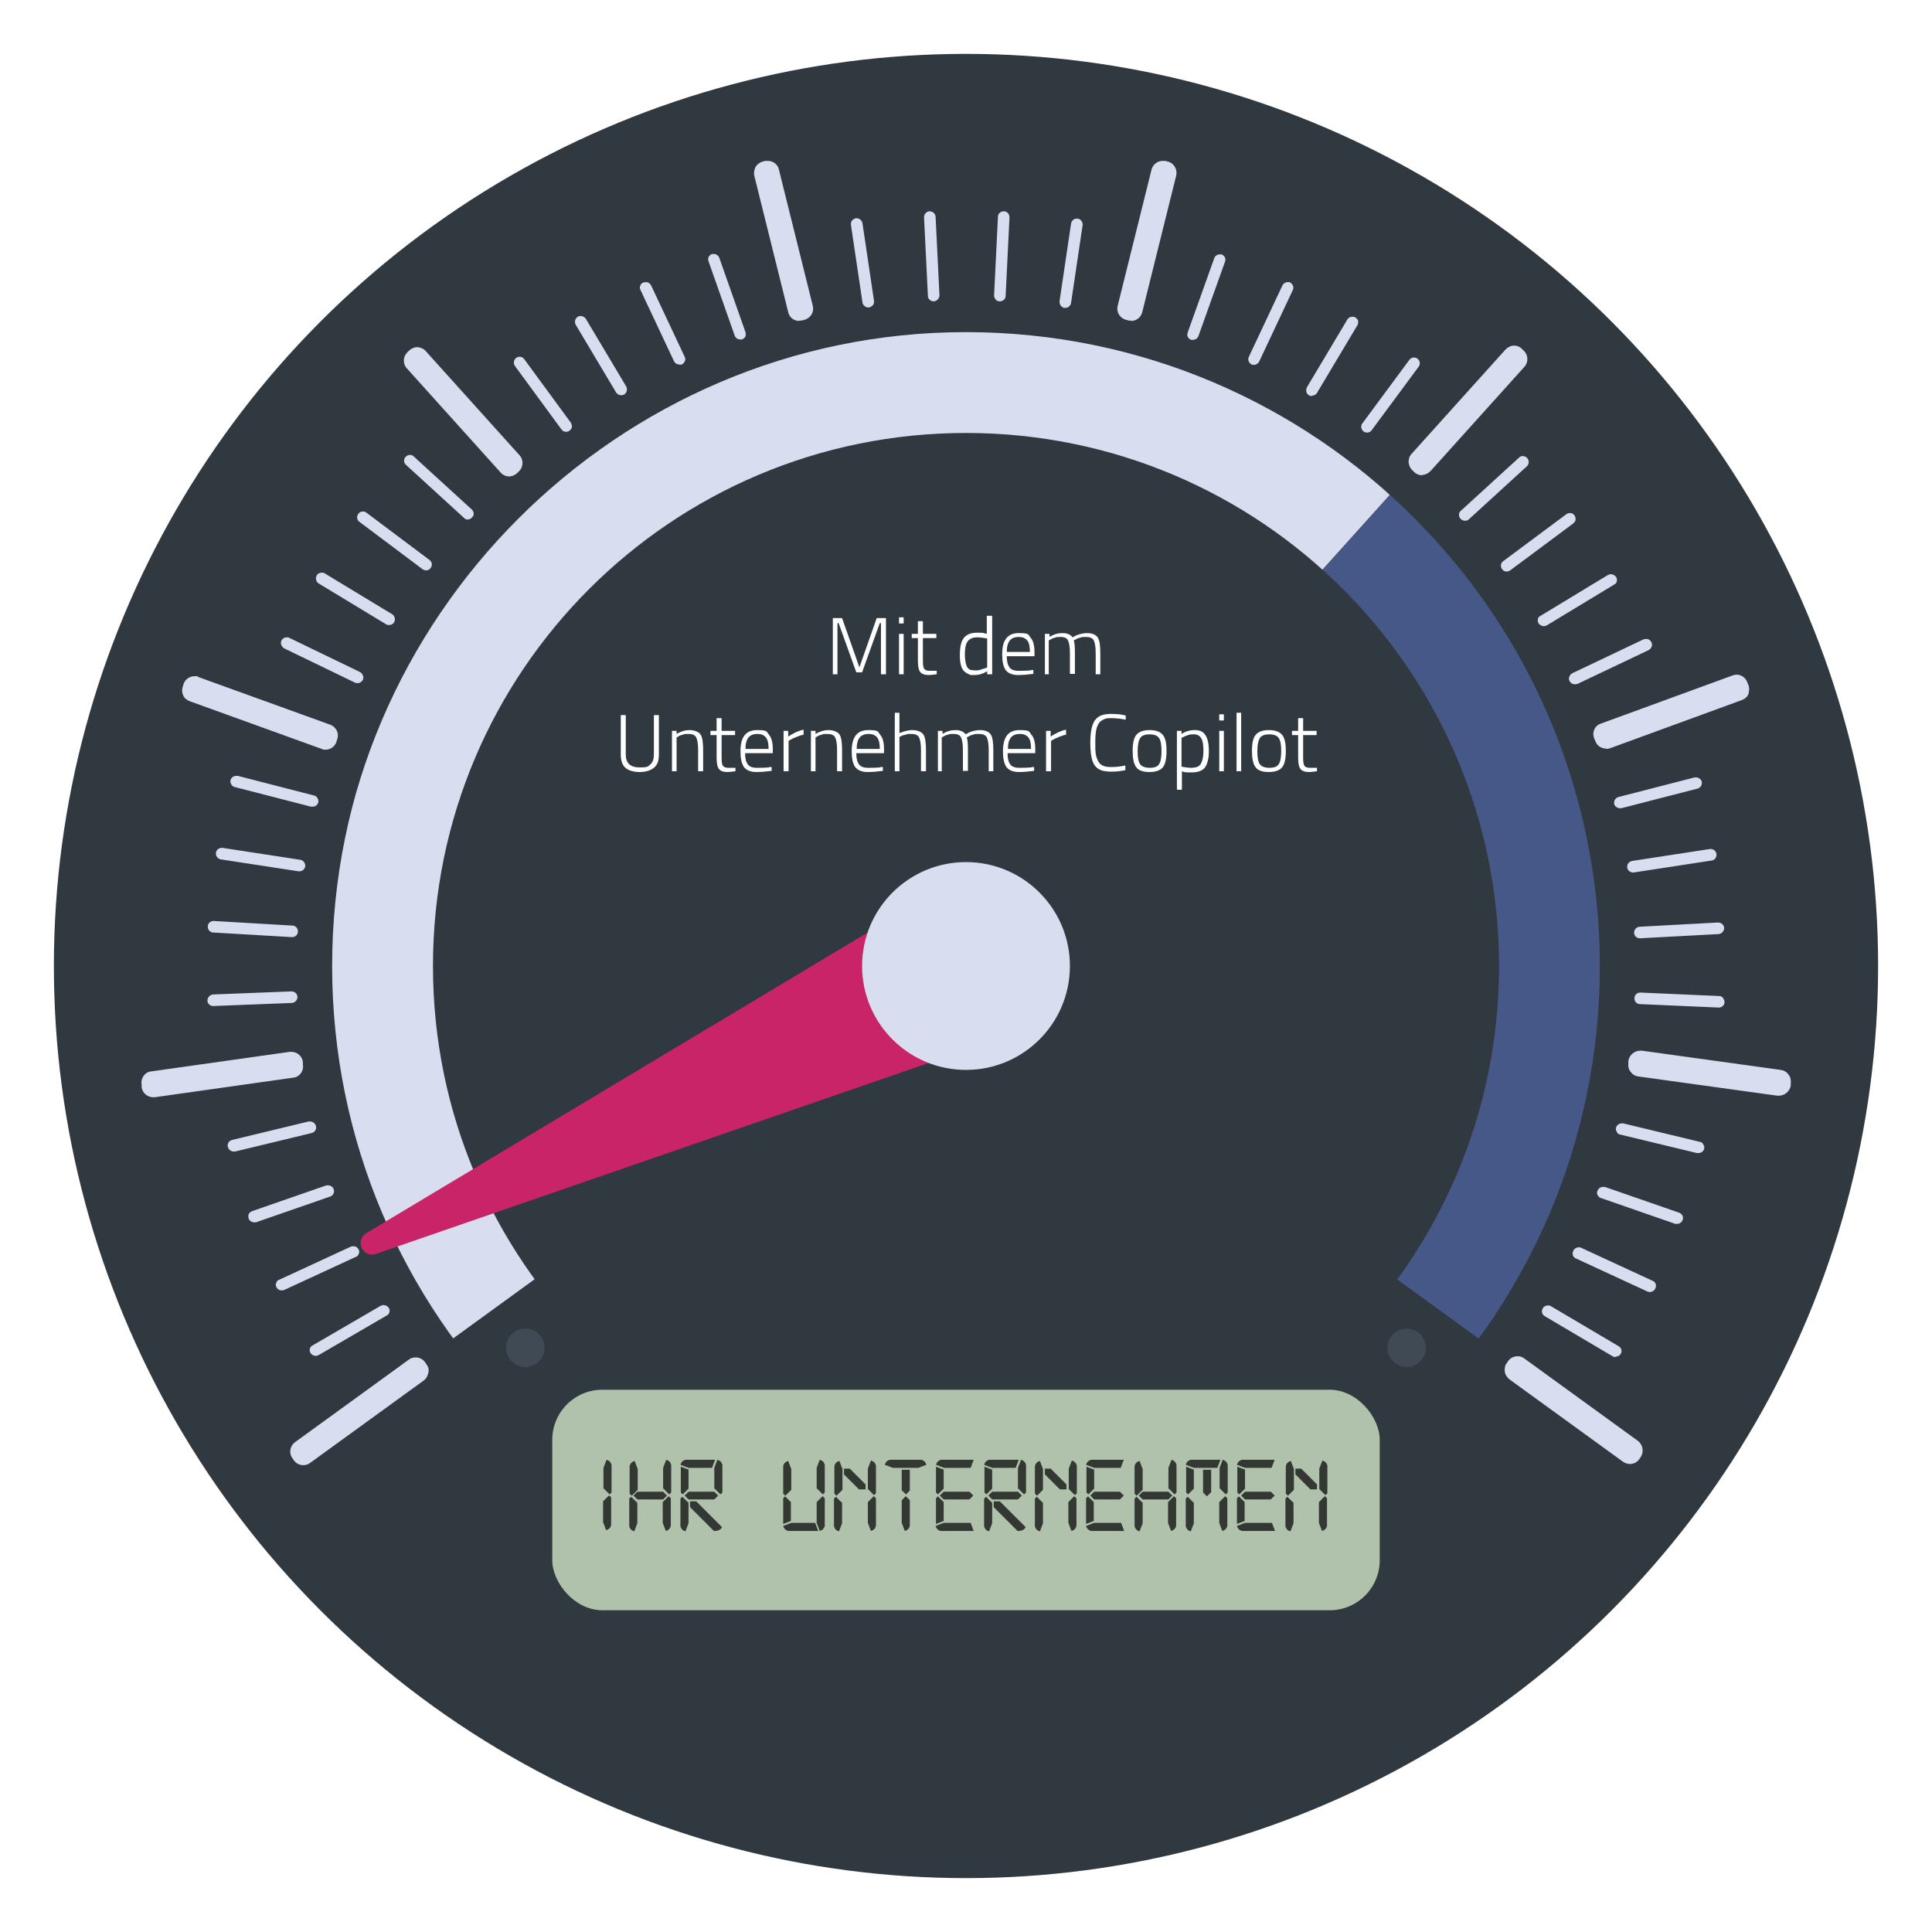
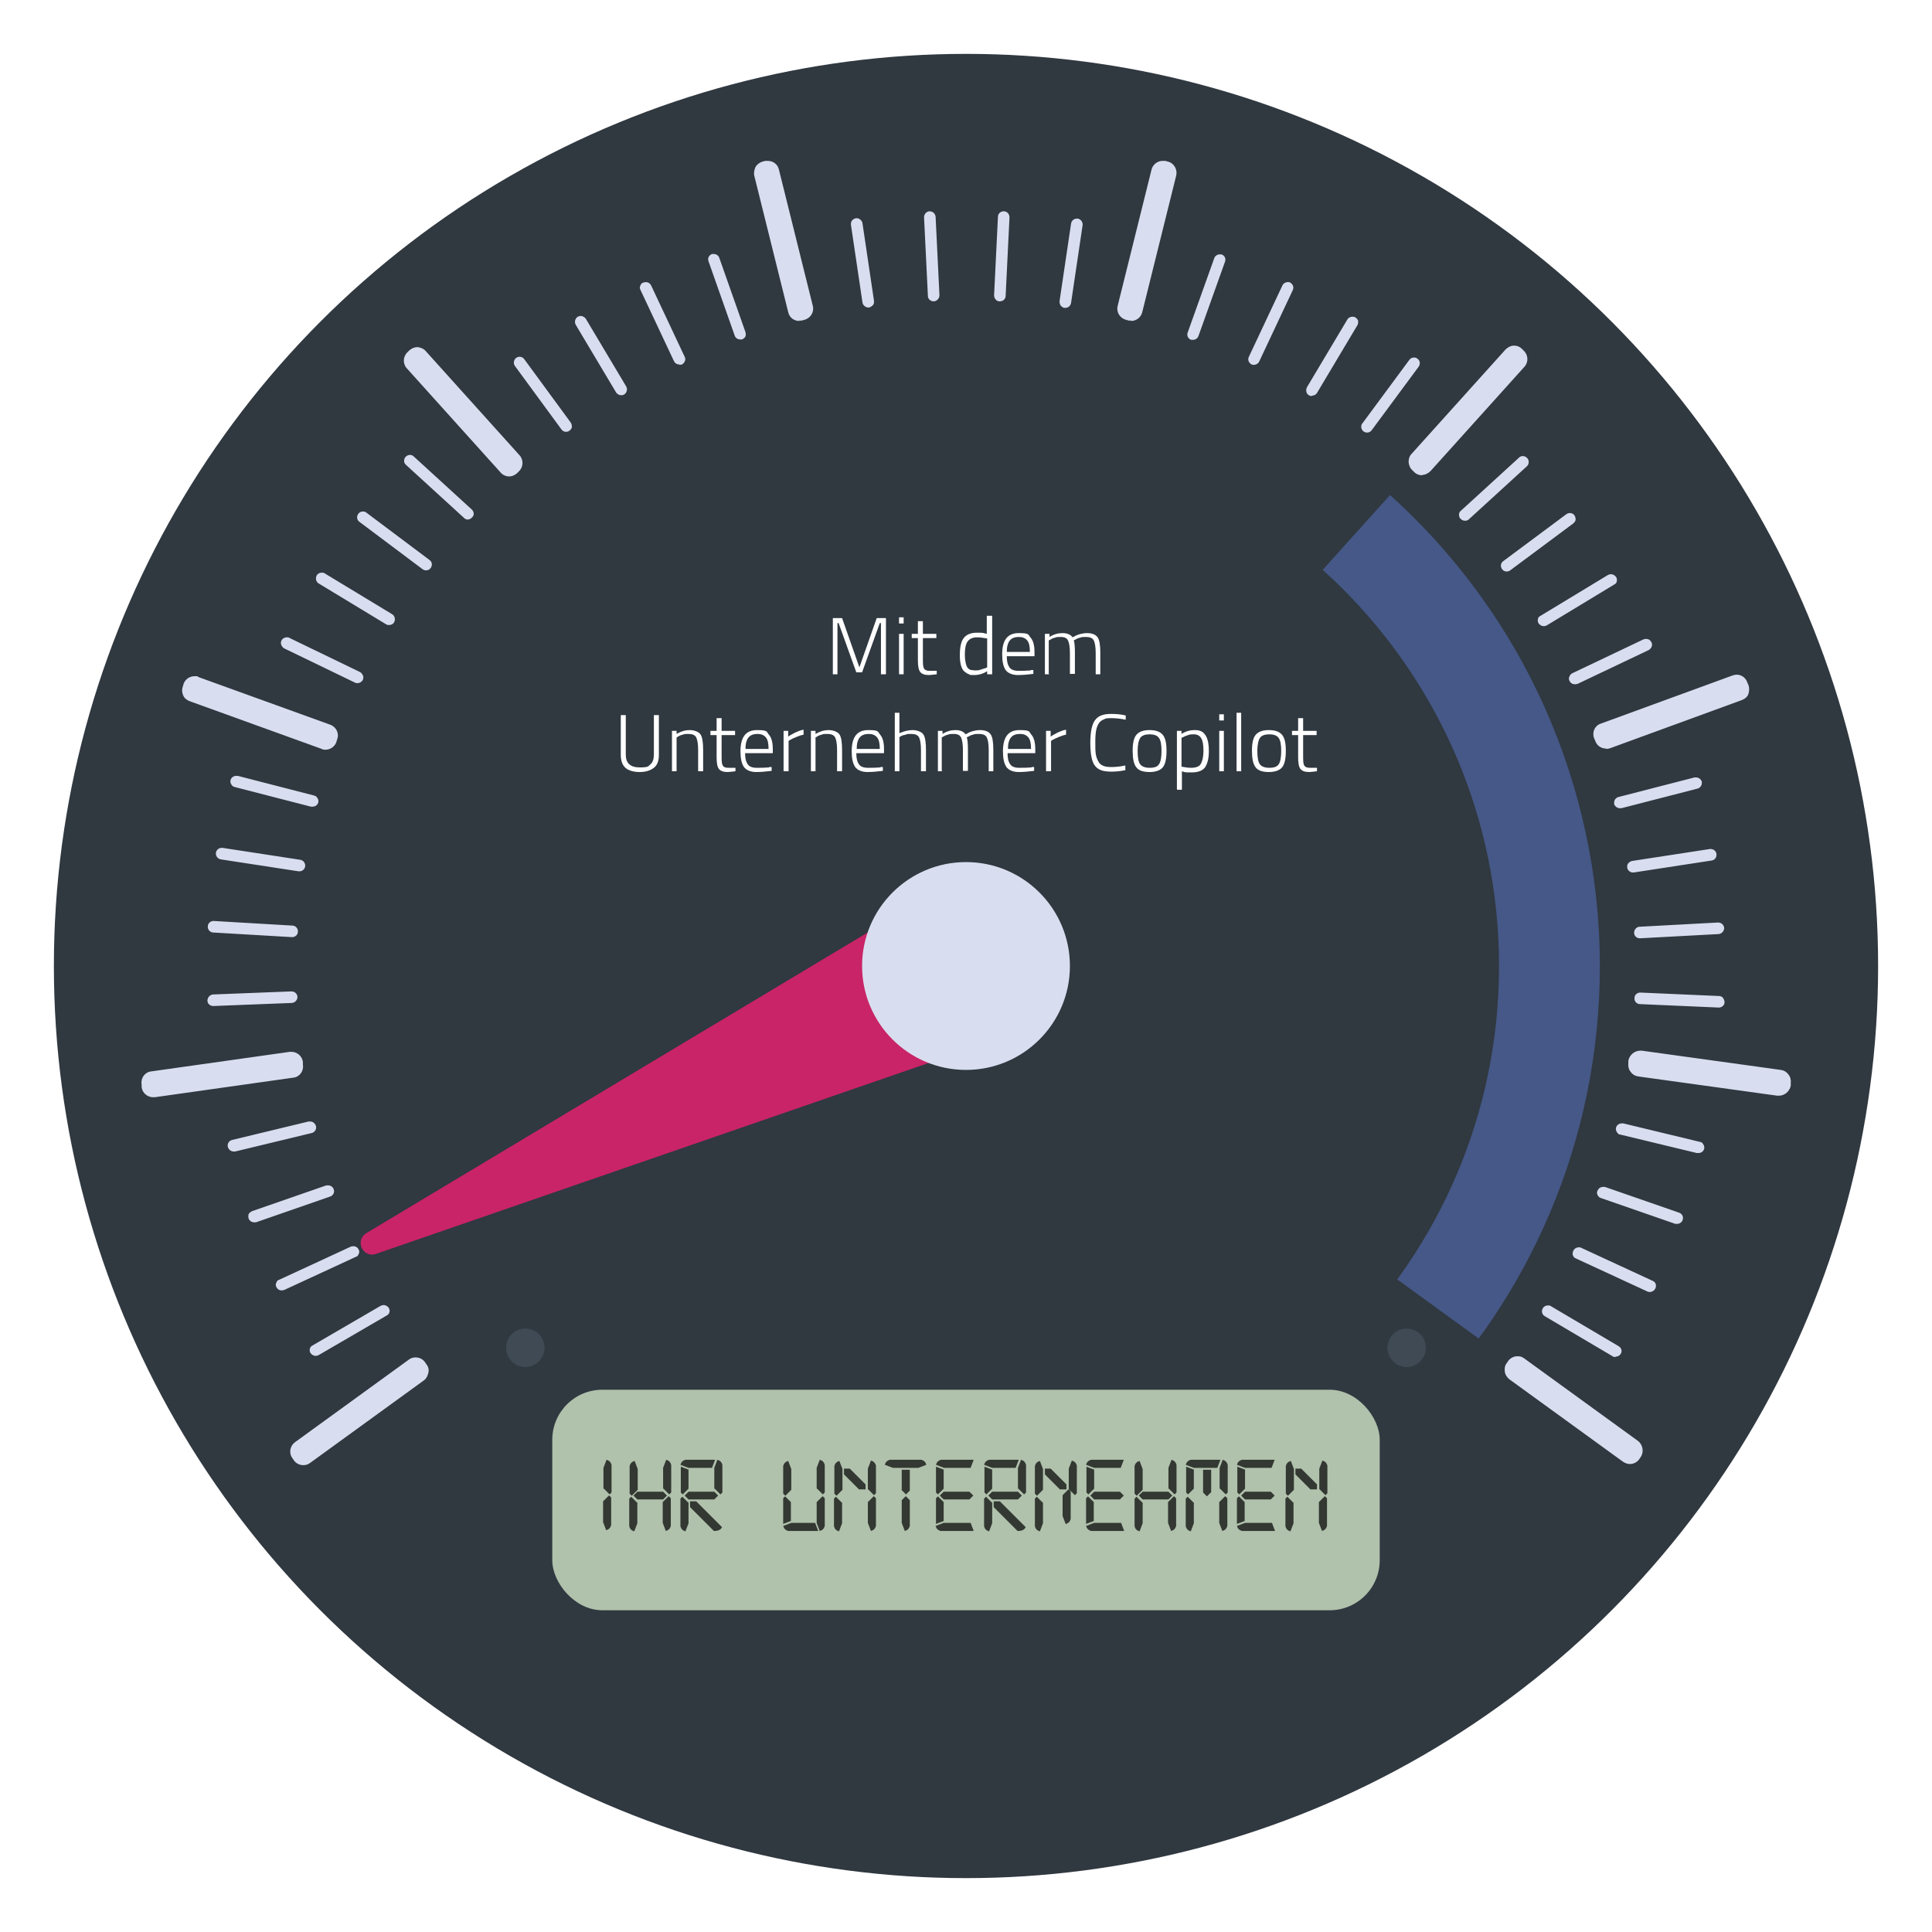
<svg xmlns="http://www.w3.org/2000/svg" version="1.1" viewBox="0 0 502 502">
  <defs>
    <style> #zeiger { margin: auto; transform-origin: center; animation: mymove 7s ease infinite; transform: rotate(241deg); } @keyframes mymove { 0% {transform: rotate(-10deg); opacity: 0; } 10% {transform: rotate(-10deg); opacity: 1; } 80% {transform: rotate(241deg); opacity: 1; } 90% {transform: rotate(241deg); opacity: 1; } 100% {transform: rotate(241deg); opacity: 0; } } </style>
    <clipPath id="clippath">
      <path d="M251,86.3c-91,0-164.7,73.8-164.7,164.7s73.8,164.7,164.7,164.7,164.7-73.8,164.7-164.7-73.8-164.7-164.7-164.7ZM251,389.5c-76.5,0-138.5-62-138.5-138.5s62-138.5,138.5-138.5,138.5,62,138.5,138.5-62,138.5-138.5,138.5Z" fill="none" />
    </clipPath>
    <clipPath id="clippath-1">
      <path d="M251,86.3c-91,0-164.7,73.8-164.7,164.7s73.8,164.7,164.7,164.7,164.7-73.8,164.7-164.7-73.8-164.7-164.7-164.7ZM251,389.5c-76.5,0-138.5-62-138.5-138.5s62-138.5,138.5-138.5,138.5,62,138.5,138.5-62,138.5-138.5,138.5Z" fill="none" />
    </clipPath>
    <filter id="dropshadow_inset">
      <feOffset dx="0" dy="0" />
      <feGaussianBlur result="offset-blur" stdDeviation="3" />
      <feComposite in="SourceGraphic" in2="offset-blur" operator="out" result="inverse" />
      <feFlood flood-color="black" flood-opacity=".95" result="color" />
      <feComposite in="color" in2="inverse" operator="in" result="shadow" />
      <feComposite in="shadow" in2="SourceGraphic" />
    </filter>
  </defs>
  <g>
    <g id="Ebene_1">
      <circle cx="251" cy="251" r="237" fill="#303840" />
    </g>
    <g id="skala">
      <path d="M78.8,381.5c-1.1,0-2.2-.5-2.8-1.4l-.4-.6c-.5-.8-.8-1.7-.6-2.6.1-.9.6-1.7,1.4-2.3l29.5-21.4c.6-.4,1.3-.7,2.1-.7,1.1,0,2.2.5,2.8,1.4l.4.6c.6.8.8,1.7.6,2.6-.1.9-.6,1.7-1.4,2.3l-29.5,21.4c-.6.4-1.3.7-2.1.7ZM423.5,381.2c-.7,0-1.5-.2-2.1-.7l-29.5-21.4c-.8-.5-1.3-1.4-1.4-2.3-.1-.9,0-1.8.6-2.6l.4-.6c.7-.9,1.7-1.4,2.8-1.4s1.5.2,2.1.7l29.5,21.4c1.6,1.1,1.9,3.3.8,4.9l-.4.6c-.7.9-1.7,1.4-2.8,1.4ZM419.8,353.4c-.4,0-.7,0-1-.3l-17.6-10.4c-.5-.3-.8-.7-.9-1.2-.1-.5,0-1.1.2-1.5.4-.6,1-1,1.7-1s.7,0,1,.3l17.6,10.4c.5.3.8.7.9,1.2.1.5,0,1.1-.2,1.5-.4.6-1,1-1.7,1ZM82,353.1c-.7,0-1.4-.4-1.7-1-.3-.5-.3-1-.2-1.5.1-.5.5-1,.9-1.2l17.7-10.3c.3-.2.7-.3,1-.3.7,0,1.4.4,1.7,1,.3.5.3,1,.2,1.5-.1.5-.5,1-.9,1.2l-17.7,10.3c-.3.2-.7.3-1,.3ZM428.7,336.5c-.3,0-.6,0-.8-.2l-18.6-8.6c-1-.5-1.4-1.7-1-2.7.3-.7,1-1.2,1.8-1.2s.6,0,.8.2l18.6,8.6c1,.5,1.4,1.7,1,2.7-.3.7-1,1.2-1.8,1.2ZM73.2,336.1c-.8,0-1.5-.5-1.8-1.2-.2-.5-.2-1,0-1.5.2-.5.6-.9,1-1.1l18.6-8.6c.3-.1.5-.2.8-.2.8,0,1.5.5,1.8,1.2.2.5.2,1,0,1.5-.2.5-.6.9-1,1.1l-18.6,8.6c-.3.1-.5.2-.8.2ZM435.8,318.8c-.2,0-.4,0-.7-.1l-19.3-6.7c-.5-.2-.9-.5-1.1-1-.2-.5-.3-1,0-1.5.3-.8,1-1.3,1.9-1.3s.4,0,.7.1l19.3,6.7c.5.2.9.5,1.1,1,.2.5.3,1,0,1.5-.3.8-1,1.3-1.9,1.3ZM66,318.4c-.9,0-1.6-.5-1.9-1.3-.2-.5-.1-1,0-1.5.2-.5.6-.8,1.1-1l19.3-6.7c.2,0,.4-.1.7-.1.9,0,1.6.5,1.9,1.3.2.5.1,1,0,1.5-.2.5-.6.8-1.1,1l-19.3,6.7c-.2,0-.4.1-.7.1ZM441.3,300.4c-.2,0-.3,0-.5,0l-19.9-4.8c-.5-.1-1-.4-1.2-.9-.3-.5-.4-1-.2-1.5.2-.9,1-1.5,1.9-1.5s.3,0,.5,0l19.9,4.8c.5.1,1,.4,1.2.9.3.5.4,1,.2,1.5-.2.9-1,1.5-1.9,1.5ZM60.7,300c-.9,0-1.7-.6-1.9-1.5-.3-1.1.4-2.2,1.5-2.4l19.9-4.8c.2,0,.3,0,.5,0,.9,0,1.7.6,1.9,1.5.3,1.1-.4,2.2-1.5,2.4l-19.9,4.8c-.2,0-.3,0-.5,0ZM39.8,285.9c-1.7,0-3.2-1.3-3.5-3v-.7c-.4-1.9,1-3.7,2.9-4l36.1-5.1c.2,0,.3,0,.5,0,1.7,0,3.2,1.3,3.5,3v.7c.4,1.9-1,3.7-2.9,4l-36.1,5.1c-.2,0-.3,0-.5,0ZM462.2,285.5c-.2,0-.3,0-.5,0l-36.1-5c-.9-.1-1.7-.6-2.3-1.4-.6-.7-.8-1.7-.7-2.6v-.7c.3-1.7,1.8-3,3.6-3s.3,0,.5,0l36.1,5c.9.1,1.7.6,2.3,1.4.6.7.8,1.7.7,2.6v.7c-.3,1.7-1.8,3-3.6,3ZM426.1,261.7c-1.1,0-2-1-1.9-2.1,0-1.1.9-1.9,2-1.9l20.5.9c.5,0,1,.3,1.4.6s.5.9.5,1.4c0,1.1-.9,1.9-2,1.9l-20.5-.9ZM55.4,262.2c-1.1,0-2-.8-2-1.9,0-1.1.8-2,1.9-2.1q20.5-.8,20.5-.8c1.1,0,2,.8,2.1,1.9,0,1.1-.8,2-1.9,2.1l-20.5.8h0ZM426.1,244.6c-1.1,0-1.9-.8-2-1.9,0-.5.2-1,.5-1.4.4-.4.8-.6,1.4-.7q20.4-1.1,20.5-1.1c1.1,0,2,.8,2.1,1.9,0,1.1-.8,2-1.9,2.1l-20.5,1.1h0ZM55.4,243.1c-1.1,0-1.9-1-1.9-2.1,0-1.1.9-1.9,2-1.9l20.5,1.2c1.1,0,1.9,1,1.9,2.1,0,1.1-.9,1.9-2,1.9l-20.5-1.2ZM424.3,227.5c-1,0-1.8-.7-2-1.7,0-.5,0-1.1.4-1.5.3-.4.8-.7,1.3-.8l20.2-3.1c.1,0,.2,0,.3,0,1,0,1.8.7,2,1.7,0,.5,0,1.1-.4,1.5-.3.4-.8.7-1.3.8l-20.2,3.1c-.1,0-.2,0-.3,0ZM77.8,227.2c-.1,0-.2,0-.3,0l-20.2-3.1c-1.1-.2-1.8-1.2-1.7-2.3.1-1,1-1.7,2-1.7s.2,0,.3,0l20.2,3.1c.5,0,1,.4,1.3.8s.4,1,.4,1.5c-.1,1-1,1.7-2,1.7ZM420.9,210.8c-.9,0-1.7-.6-1.9-1.5-.1-.5,0-1.1.2-1.5.3-.5.7-.8,1.2-.9l19.8-5.1c.2,0,.3,0,.5,0,.9,0,1.7.6,1.9,1.5.1.5,0,1.1-.2,1.5-.3.5-.7.8-1.2.9l-19.8,5.1c-.2,0-.3,0-.5,0ZM81.2,210.4c-.2,0-.3,0-.5,0l-19.8-5.1c-.5-.1-1-.5-1.2-.9-.3-.5-.3-1-.2-1.5.2-.9,1-1.5,1.9-1.5s.3,0,.5,0l19.8,5.1c.5.1,1,.5,1.2.9.3.5.3,1,.2,1.5-.2.9-1,1.5-1.9,1.5ZM84.6,195.6c-.4,0-.8,0-1.2-.2l-34.3-12.4c-.9-.3-1.6-1-2-1.8-.4-.8-.4-1.8-.1-2.7l.2-.7c.5-1.4,1.8-2.3,3.3-2.3s.8,0,1.2.2l34.3,12.4c.9.3,1.6,1,2,1.8.4.8.4,1.8.1,2.7l-.2.7c-.5,1.4-1.8,2.3-3.3,2.3h0ZM417.3,195.3c-1.5,0-2.8-.9-3.3-2.3l-.3-.7c-.7-1.8.3-3.8,2.1-4.5l34.2-12.5c.4-.1.8-.2,1.2-.2,1.5,0,2.8.9,3.3,2.3l.3.7c.3.9.3,1.8-.1,2.7-.4.8-1.1,1.5-2,1.8l-34.2,12.5c-.4.1-.8.2-1.2.2ZM409.2,178.6c-.8,0-1.5-.4-1.8-1.1-.2-.5-.3-1,0-1.5.2-.5.5-.9,1-1.1l18.5-8.8c.3-.1.6-.2.9-.2.8,0,1.5.4,1.8,1.1.2.5.3,1,0,1.5-.2.5-.5.9-1,1.1l-18.5,8.8c-.3.1-.6.2-.9.2ZM92.9,178.3c-.3,0-.6,0-.9-.2l-18.4-8.9c-.5-.2-.8-.6-1-1.1-.2-.5-.1-1,0-1.5.3-.7,1-1.1,1.8-1.1s.6,0,.9.2l18.4,8.9c.5.2.8.6,1,1.1.2.5.1,1,0,1.5-.3.7-1,1.1-1.8,1.1ZM401.1,163.5c-.7,0-1.4-.4-1.7-1-.3-.5-.4-1-.2-1.5.1-.5.4-1,.9-1.2l17.5-10.6c.3-.2.7-.3,1-.3.7,0,1.3.4,1.7,1,.3.5.4,1,.2,1.5-.1.5-.4,1-.9,1.2l-17.5,10.6c-.3.2-.7.3-1,.3ZM101.1,163.2c-.4,0-.7-.1-1-.3l-17.5-10.6c-.9-.6-1.2-1.8-.7-2.7.4-.6,1-1,1.7-1s.7.1,1,.3l17.5,10.6c.9.6,1.2,1.8.7,2.7-.4.6-1,1-1.7,1ZM391.5,149.3c-.6,0-1.2-.3-1.6-.8-.7-.9-.5-2.1.4-2.8l16.4-12.2c.3-.3.8-.4,1.2-.4.6,0,1.2.3,1.6.8.3.4.5,1,.4,1.5,0,.5-.4,1-.8,1.3l-16.4,12.2c-.3.3-.8.4-1.2.4ZM110.7,149c-.4,0-.8-.1-1.2-.4l-16.4-12.3c-.9-.7-1.1-1.9-.4-2.8.4-.5,1-.8,1.6-.8s.9.1,1.2.4l16.4,12.3c.4.3.7.8.8,1.3,0,.5,0,1.1-.4,1.5-.4.5-1,.8-1.6.8ZM380.6,136.1c-.6,0-1.1-.2-1.5-.7-.4-.4-.5-.9-.5-1.4,0-.5.3-1,.7-1.4l15.1-13.8c.4-.3.8-.5,1.3-.5s1.1.2,1.5.7c.4.4.5.9.5,1.4,0,.5-.3,1-.7,1.4l-15.1,13.8c-.4.3-.8.5-1.3.5ZM121.6,135.8c-.5,0-1-.2-1.4-.5l-15.1-13.8c-.4-.4-.6-.9-.6-1.4,0-.5.2-1,.5-1.4.4-.4.9-.7,1.5-.7s1,.2,1.4.5l15.1,13.8c.8.7.9,2,.1,2.8-.4.4-.9.7-1.5.7ZM132.3,124.6c-1,0-1.9-.4-2.6-1.2l-24.4-27.1c-1.3-1.4-1.2-3.7.3-4.9l.5-.5c.6-.6,1.5-.9,2.3-.9s1.9.4,2.6,1.2l24.4,27.1c.6.7.9,1.6.9,2.5,0,.9-.5,1.8-1.1,2.4l-.5.5c-.6.6-1.5.9-2.3.9h0ZM369.5,124.3c-.9,0-1.7-.3-2.3-.9l-.5-.5c-.7-.6-1.1-1.5-1.2-2.4,0-.9.3-1.8.9-2.5l24.4-27.1c.7-.7,1.6-1.2,2.6-1.2s1.7.3,2.3.9l.5.5c.7.6,1.1,1.5,1.2,2.4s-.3,1.8-.9,2.5l-24.4,27.1c-.7.7-1.6,1.2-2.6,1.2ZM355.2,113.2c-.4,0-.8-.1-1.2-.4-.4-.3-.7-.8-.8-1.3,0-.5,0-1.1.4-1.5l12.2-16.5c.4-.5,1-.8,1.6-.8s.8.1,1.2.4c.9.7,1.1,1.9.4,2.8l-12.2,16.5c-.4.5-1,.8-1.6.8ZM147.1,113c-.6,0-1.2-.3-1.6-.8l-12.1-16.5c-.7-.9-.5-2.1.4-2.8.3-.3.8-.4,1.2-.4.6,0,1.2.3,1.6.8l12.1,16.5c.3.4.4,1,.4,1.5s-.4,1-.8,1.3c-.3.3-.8.4-1.2.4ZM340.9,103.7c-.4,0-.7,0-1-.3-.9-.6-1.3-1.8-.7-2.7l10.5-17.6c.4-.6,1-1,1.7-1s.7,0,1,.3c.5.3.8.7.9,1.2.1.5,0,1.1-.2,1.5l-10.5,17.6c-.4.6-1,1-1.7,1ZM161.4,103.5c-.7,0-1.4-.4-1.7-1l-10.5-17.6c-.6-.9-.3-2.2.7-2.7.3-.2.7-.3,1-.3.7,0,1.4.4,1.7,1l10.5,17.6c.6.9.3,2.2-.7,2.7-.3.2-.7.3-1,.3ZM325.8,95.6c-.3,0-.6,0-.9-.2-1-.5-1.4-1.7-1-2.7l8.7-18.5c.3-.7,1-1.1,1.8-1.1s.6,0,.9.2c1,.5,1.4,1.7,1,2.7l-8.7,18.5c-.3.7-1,1.1-1.8,1.1ZM176.5,95.5c-.8,0-1.5-.5-1.8-1.2l-8.7-18.5c-.2-.5-.3-1,0-1.5.2-.5.5-.9,1-1.1.3-.1.6-.2.8-.2.8,0,1.5.5,1.8,1.2l8.7,18.5c.2.5.3,1,0,1.5-.2.5-.5.9-1,1.1-.3.1-.6.2-.8.2ZM310,89.1c-.2,0-.5,0-.7-.1-1-.4-1.6-1.5-1.2-2.6l6.9-19.3c.3-.8,1-1.3,1.9-1.3s.5,0,.7.1c.5.2.9.5,1.1,1,.2.5.3,1,0,1.5l-6.9,19.3c-.3.8-1,1.3-1.9,1.3ZM192.3,89c-.8,0-1.6-.5-1.9-1.3l-6.8-19.3c-.4-1,.2-2.2,1.2-2.6.2,0,.4-.1.7-.1.8,0,1.6.5,1.9,1.3l6.8,19.3c.2.5.2,1,0,1.5-.2.5-.6.8-1.1,1-.2,0-.4.1-.7.1ZM207.7,84.2c-1.6,0-3-1.1-3.4-2.7l-8.8-35.4c-.2-.9,0-1.8.4-2.6.5-.8,1.2-1.4,2.2-1.6l.7-.2c.3,0,.6-.1.9-.1,1.6,0,3,1.1,3.4,2.7l8.8,35.4c.5,1.9-.7,3.8-2.5,4.2l-.7.2c-.3,0-.6.1-.9.1ZM294,84.1c-.3,0-.6,0-.8-.1l-.7-.2c-1.9-.5-3-2.4-2.6-4.2l8.8-35.4c.4-1.6,1.8-2.7,3.4-2.7s.6,0,.8.1l.7.2c.9.2,1.7.8,2.2,1.6.5.8.6,1.7.4,2.6l-8.8,35.4c-.4,1.6-1.8,2.7-3.4,2.7ZM276.8,80.8c0,0-.2,0-.3,0-.5,0-1-.4-1.3-.8-.3-.4-.5-1-.4-1.5l3-20.2c.1-1,1-1.7,2-1.7s.2,0,.3,0c.5,0,1,.4,1.3.8.3.4.5,1,.4,1.5l-3,20.2c-.1,1-1,1.7-2,1.7ZM225.6,80.7c-1,0-1.8-.7-2-1.7l-3-20.2c0-.5,0-1.1.4-1.5.3-.4.8-.7,1.3-.8.1,0,.2,0,.3,0,1,0,1.8.7,2,1.7l3,20.2c0,.5,0,1.1-.4,1.5-.3.4-.8.7-1.3.8,0,0-.2,0-.3,0ZM259.6,79.1c-.5,0-1-.3-1.4-.7-.4-.4-.5-.9-.5-1.4l1-20.4c0-1.1.9-1.9,2-1.9.6,0,1.1.3,1.5.7.4.4.5.9.5,1.4l-1,20.4c0,1.1-.9,1.9-2,1.9h0ZM242.6,79.1c-1.1,0-1.9-.8-2-1.9l-1-20.4c0-.5.2-1,.5-1.4.4-.4.9-.6,1.4-.7h0c1.2,0,2,.8,2.1,1.9l1,20.4c0,.5-.2,1-.5,1.4-.4.4-.9.6-1.4.7h0Z" fill="#303840" />
      <path d="M78.8,380.7c-1,0-1.9-.5-2.4-1.2l-.4-.6c-1-1.3-.7-3.2.7-4.2l29.5-21.4c.5-.4,1.1-.6,1.8-.6,1,0,1.9.5,2.4,1.2l.4.6c.5.6.7,1.4.5,2.2s-.5,1.5-1.2,2l-29.5,21.4c-.5.4-1.1.6-1.8.6h0ZM423.5,380.4c-.6,0-1.2-.2-1.8-.6l-29.5-21.4c-.6-.5-1.1-1.2-1.2-2-.1-.8,0-1.6.5-2.2l.4-.6c.6-.8,1.5-1.2,2.4-1.2s1.2.2,1.8.6l29.5,21.4c1.3,1,1.6,2.9.7,4.2l-.4.6c-.6.8-1.5,1.2-2.4,1.2ZM419.8,352.6c-.3,0-.5,0-.8-.2l-17.6-10.4c-.7-.4-1-1.3-.5-2.1.3-.5.8-.7,1.3-.7s.5,0,.8.2l17.6,10.4c.3.2.6.5.7.9.1.4,0,.8-.2,1.1-.3.5-.8.7-1.3.7h0ZM82,352.3c-.5,0-1-.3-1.3-.7-.2-.3-.3-.8-.2-1.1.1-.4.3-.7.7-.9l17.7-10.3c.2-.1.5-.2.8-.2.5,0,1,.3,1.3.7.2.3.3.8.2,1.1-.1.4-.3.7-.7.9l-17.7,10.3c-.2.1-.5.2-.8.2ZM428.7,335.7c-.2,0-.4,0-.6-.1l-18.6-8.6c-.8-.3-1.1-1.2-.7-2,.2-.5.8-.9,1.4-.9s.4,0,.6.1l18.6,8.6c.8.3,1.1,1.2.7,2-.2.5-.8.9-1.4.9ZM73.2,335.3c-.6,0-1.1-.3-1.4-.9-.2-.4-.2-.8,0-1.1.1-.4.4-.7.8-.8l18.6-8.6c.2,0,.4-.1.6-.1.6,0,1.1.3,1.4.9.2.4.2.8,0,1.1-.1.4-.4.7-.8.8l-18.6,8.6c-.2,0-.4.1-.6.1h0ZM435.8,318c-.2,0-.3,0-.5,0l-19.3-6.7c-.4-.1-.7-.4-.9-.8-.2-.4-.2-.8,0-1.1.2-.6.8-1,1.4-1s.3,0,.5,0l19.3,6.7c.8.3,1.2,1.1.9,1.9-.2.6-.8,1-1.4,1ZM66,317.6c-.6,0-1.2-.4-1.4-1-.1-.4-.1-.8,0-1.1s.5-.6.9-.8l19.3-6.7c.2,0,.3,0,.5,0,.6,0,1.2.4,1.4,1,.3.8-.1,1.6-.9,1.9l-19.3,6.7c-.2,0-.3,0-.5,0h0ZM441.3,299.6c-.1,0-.2,0-.4,0l-19.9-4.8c-.4,0-.7-.3-.9-.7-.2-.3-.3-.7-.2-1.1.2-.7.8-1.1,1.5-1.1s.2,0,.4,0l19.9,4.8c.4,0,.7.3.9.7.2.3.3.7.2,1.1-.2.7-.8,1.1-1.5,1.1h0ZM60.7,299.2c-.7,0-1.3-.5-1.5-1.2-.2-.8.3-1.6,1.1-1.8l19.9-4.8c.1,0,.2,0,.4,0,.7,0,1.3.5,1.5,1.2.2.8-.3,1.6-1.1,1.8l-19.9,4.8c-.1,0-.2,0-.4,0ZM39.8,285.1c-1.5,0-2.8-1.1-3-2.6v-.7c-.3-1.6.8-3.2,2.4-3.4l36.1-5.1c.1,0,.3,0,.4,0,1.5,0,2.8,1.1,3,2.6v.7c.3,1.6-.8,3.2-2.4,3.4l-36.1,5.1c-.1,0-.3,0-.4,0ZM462.2,284.7c-.1,0-.3,0-.4,0l-36.1-5c-.8-.1-1.5-.5-2-1.2-.5-.6-.7-1.4-.6-2.2v-.7c.3-1.5,1.6-2.6,3.1-2.6s.3,0,.4,0l36.1,5c.8.1,1.5.5,2,1.2.5.6.7,1.4.6,2.2v.7c-.3,1.5-1.6,2.6-3.1,2.6h0ZM426.1,260.9c-.8,0-1.5-.7-1.4-1.6,0-.8.7-1.4,1.5-1.4l20.5.9c.4,0,.8.2,1,.5s.4.7.4,1.1c0,.8-.7,1.4-1.5,1.4l-20.5-.9ZM55.4,261.4c-.8,0-1.5-.6-1.5-1.4,0-.8.6-1.5,1.4-1.6,0,0,20.4-.8,20.4-.8.9,0,1.5.6,1.6,1.4,0,.8-.6,1.5-1.4,1.6l-20.5.8ZM426.1,243.8c-.8,0-1.5-.6-1.5-1.4,0-.4.1-.8.4-1.1s.6-.5,1-.5c0,0,20.4-1.1,20.4-1.1.9,0,1.5.6,1.6,1.4,0,.8-.6,1.5-1.4,1.6l-20.5,1.1ZM55.4,242.3c-.8,0-1.5-.8-1.4-1.6,0-.8.7-1.4,1.5-1.4l20.5,1.2c.8,0,1.5.8,1.4,1.6,0,.8-.7,1.4-1.5,1.4l-20.5-1.2ZM424.3,226.7c-.7,0-1.4-.5-1.5-1.3,0-.4,0-.8.3-1.1.2-.3.6-.5,1-.6l20.2-3.1c0,0,.2,0,.2,0,.7,0,1.4.5,1.5,1.3.1.8-.4,1.6-1.3,1.7l-20.2,3.1c0,0-.2,0-.2,0ZM77.8,226.4c0,0-.2,0-.2,0l-20.2-3.1c-.8-.1-1.4-.9-1.3-1.7.1-.7.7-1.3,1.5-1.3s.2,0,.2,0l20.2,3.1c.8.1,1.4.9,1.3,1.7-.1.7-.7,1.3-1.5,1.3h0ZM420.9,210c-.7,0-1.3-.5-1.5-1.1,0-.4,0-.8.2-1.1.2-.3.5-.6.9-.7l19.8-5.1c.1,0,.2,0,.4,0,.7,0,1.3.5,1.5,1.1,0,.4,0,.8-.2,1.1-.2.3-.5.6-.9.7l-19.8,5.1c-.1,0-.2,0-.4,0ZM81.2,209.6c-.1,0-.3,0-.4,0l-19.8-5.1c-.4-.1-.7-.3-.9-.7-.2-.3-.3-.7-.2-1.1.2-.7.8-1.1,1.5-1.1s.3,0,.4,0l19.8,5.1c.4.1.7.3.9.7.2.3.3.7.2,1.1-.2.7-.8,1.1-1.5,1.1ZM84.6,194.8c-.3,0-.7,0-1-.2l-34.3-12.4c-.8-.3-1.4-.8-1.7-1.5s-.4-1.5-.1-2.3l.2-.7c.4-1.2,1.6-2,2.8-2s.7,0,1,.2l34.3,12.4c1.6.6,2.4,2.3,1.8,3.8l-.2.7c-.4,1.2-1.6,2-2.8,2h0ZM417.3,194.5c-1.3,0-2.4-.8-2.8-2l-.3-.7c-.6-1.6.2-3.3,1.8-3.8l34.2-12.5c.3-.1.7-.2,1-.2,1.3,0,2.4.8,2.8,2l.3.7c.3.8.2,1.6,0,2.3s-.9,1.3-1.7,1.6l-34.2,12.5c-.3.1-.7.2-1,.2ZM409.2,177.8c-.6,0-1.1-.3-1.4-.9-.2-.4-.2-.8,0-1.1.1-.4.4-.7.8-.9l18.5-8.8c.2,0,.4-.1.6-.1.6,0,1.1.3,1.4.9.4.7,0,1.6-.7,2l-18.5,8.8c-.2,0-.4.1-.6.1ZM92.9,177.5c-.2,0-.4,0-.6-.1l-18.4-8.9c-.4-.2-.6-.5-.8-.9s-.1-.8,0-1.1c.2-.5.8-.9,1.4-.9s.4,0,.6.1l18.4,8.9c.4.2.6.5.8.9s.1.8,0,1.1c-.2.5-.8.9-1.4.9h0ZM401.1,162.7c-.5,0-1-.3-1.3-.7-.2-.3-.3-.7-.2-1.1,0-.4.3-.7.7-.9l17.5-10.6c.2-.1.5-.2.8-.2.5,0,1,.3,1.3.7.2.3.3.7.2,1.1,0,.4-.3.7-.7.9l-17.5,10.6c-.2.1-.5.2-.8.2h0ZM101.1,162.4c-.3,0-.5,0-.8-.2l-17.5-10.6c-.7-.4-.9-1.4-.5-2.1.3-.5.8-.7,1.3-.7s.5,0,.8.2l17.5,10.6c.7.4.9,1.4.5,2.1-.3.5-.8.7-1.3.7ZM391.5,148.5c-.5,0-.9-.2-1.2-.6-.5-.7-.4-1.6.3-2.1l16.4-12.2c.3-.2.6-.3.9-.3.5,0,.9.2,1.2.6.2.3.3.7.3,1.1,0,.4-.3.7-.6,1l-16.4,12.2c-.3.2-.6.3-.9.3h0ZM110.7,148.2c-.3,0-.6-.1-.9-.3l-16.4-12.3c-.7-.5-.8-1.4-.3-2.1.3-.4.7-.6,1.2-.6s.6.1.9.3l16.4,12.3c.7.5.8,1.4.3,2.1-.3.4-.7.6-1.2.6h0ZM380.6,135.3c-.4,0-.8-.2-1.1-.5-.3-.3-.4-.7-.4-1.1s.2-.8.5-1l15.1-13.8c.3-.3.6-.4,1-.4s.8.2,1.1.5c.6.6.5,1.6,0,2.1l-15.1,13.8c-.3.3-.6.4-1,.4ZM121.6,135c-.4,0-.7-.1-1-.4l-15.1-13.8c-.3-.3-.5-.6-.5-1,0-.4.1-.8.4-1.1.3-.3.7-.5,1.1-.5s.7.1,1,.4l15.1,13.8c.6.6.7,1.5,0,2.1-.3.3-.7.5-1.1.5h0ZM132.3,123.8c-.8,0-1.7-.4-2.2-1l-24.4-27.1c-1.1-1.2-1-3.1.2-4.2l.5-.5c.6-.5,1.3-.8,2-.8s1.7.4,2.2,1l24.4,27.1c1.1,1.2,1,3.1-.2,4.2l-.5.5c-.6.5-1.3.8-2,.8h0ZM369.5,123.5c-.7,0-1.5-.3-2-.8l-.5-.5c-.6-.5-.9-1.3-1-2.1,0-.8.2-1.6.8-2.2l24.4-27.1c.6-.6,1.4-1,2.2-1s1.5.3,2,.8l.5.5c1.2,1.1,1.3,3,.2,4.2l-24.4,27.1c-.6.6-1.4,1-2.2,1h0ZM355.2,112.4c-.3,0-.6-.1-.9-.3-.3-.2-.5-.6-.6-1,0-.4,0-.8.3-1.1l12.2-16.5c.3-.4.7-.6,1.2-.6s.6.1.9.3c.7.5.8,1.4.3,2.1l-12.2,16.5c-.3.4-.7.6-1.2.6ZM147.1,112.2c-.5,0-.9-.2-1.2-.6l-12.1-16.5c-.5-.7-.3-1.6.3-2.1.3-.2.6-.3.9-.3.5,0,.9.2,1.2.6l12.1,16.5c.2.3.3.7.3,1.1s-.3.7-.6,1c-.3.2-.6.3-.9.3ZM340.9,102.9c-.3,0-.5,0-.8-.2-.7-.4-.9-1.3-.5-2.1l10.5-17.6c.3-.5.8-.7,1.3-.7s.5,0,.8.2c.3.2.6.5.7.9,0,.4,0,.8-.2,1.1l-10.5,17.6c-.3.5-.8.7-1.3.7ZM161.4,102.7c-.5,0-1-.3-1.3-.7l-10.5-17.6c-.4-.7-.2-1.6.5-2.1.2-.1.5-.2.8-.2.5,0,1,.3,1.3.7l10.5,17.6c.4.7.2,1.6-.5,2.1-.2.1-.5.2-.8.2ZM325.8,94.8c-.2,0-.4,0-.6-.1-.7-.4-1.1-1.2-.7-2l8.7-18.5c.2-.5.8-.9,1.4-.9s.4,0,.6.1c.7.4,1.1,1.2.7,2l-8.7,18.5c-.2.5-.8.9-1.4.9ZM176.5,94.7c-.6,0-1.1-.3-1.4-.9l-8.7-18.5c-.2-.4-.2-.8,0-1.1.1-.4.4-.7.8-.8.2,0,.4-.1.6-.1.6,0,1.1.3,1.4.9l8.7,18.5c.4.7,0,1.6-.7,2-.2,0-.4.1-.6.1ZM310,88.3c-.2,0-.3,0-.5,0-.8-.3-1.2-1.1-.9-1.9l6.9-19.3c.2-.6.8-1,1.4-1s.3,0,.5,0c.8.3,1.2,1.1.9,1.9l-6.9,19.3c-.2.6-.8,1-1.4,1h0ZM192.3,88.2c-.6,0-1.2-.4-1.4-1l-6.8-19.3c-.3-.8.1-1.6.9-1.9.2,0,.3,0,.5,0,.6,0,1.2.4,1.4,1l6.8,19.3c.1.4.1.8,0,1.1-.2.4-.5.6-.9.8-.2,0-.3,0-.5,0ZM207.7,83.4c-1.4,0-2.6-.9-2.9-2.3l-8.8-35.4c-.2-.8,0-1.6.3-2.3.4-.7,1.1-1.2,1.8-1.4l.7-.2c.2,0,.5,0,.7,0,1.4,0,2.6.9,2.9,2.3l8.8,35.4c.4,1.6-.6,3.2-2.2,3.6l-.7.2c-.2,0-.5,0-.7,0ZM294,83.3c-.2,0-.5,0-.7,0l-.7-.2c-1.6-.4-2.6-2-2.2-3.6l8.8-35.4c.3-1.3,1.5-2.3,2.9-2.3s.5,0,.7,0l.7.2c.8.2,1.4.7,1.8,1.4s.5,1.5.3,2.3l-8.8,35.4c-.3,1.3-1.5,2.3-2.9,2.3h0ZM276.8,80c0,0-.1,0-.2,0-.4,0-.7-.3-1-.6-.2-.3-.3-.7-.3-1.1l3-20.2c.1-.7.7-1.3,1.5-1.3s.1,0,.2,0c.8.1,1.4.9,1.3,1.7l-3,20.2c-.1.7-.7,1.3-1.5,1.3h0ZM225.6,79.9c-.7,0-1.4-.6-1.5-1.3l-3-20.2c0-.4,0-.8.3-1.1.2-.3.6-.5,1-.6,0,0,.1,0,.2,0,.7,0,1.4.6,1.5,1.3l3,20.2c0,.4,0,.8-.3,1.1s-.6.5-1,.6c0,0-.1,0-.2,0ZM259.7,78.3c-.4,0-.8-.2-1-.5-.3-.3-.4-.7-.4-1.1l1-20.4c0-.8.7-1.4,1.5-1.4.9,0,1.5.7,1.5,1.6l-1,20.4c0,.8-.7,1.4-1.5,1.4h0ZM242.6,78.3c-.8,0-1.5-.6-1.5-1.4l-1-20.4c0-.4.1-.8.4-1.1s.6-.5,1-.5h0c.9,0,1.5.6,1.6,1.4l1,20.4c0,.8-.6,1.5-1.4,1.6h0Z" fill="#d8deef" />
    </g>
    <g id="best-area">
      <g clip-path="url(#clippath)">
        <path id="_x3C_Center_x3E_" d="M251,251l110.2-122.4c34.7,31.2,54.5,75.8,54.5,122.4s-11,68.7-31.5,96.8l-133.3-96.8Z" fill="#455887" />
      </g>
    </g>
    <g id="before-area">
      <g clip-path="url(#clippath-1)">
-         <path id="_x3C_Center_x3E_-2" data-name="_x3C_Center_x3E_" d="M251,251l-133.3,96.8c-20.4-28.1-31.5-62-31.5-96.8,0-90.4,74.4-164.7,164.7-164.7s80,15.1,110.2,42.3l-110.2,122.4Z" fill="#d8deef" />
-       </g>
+         </g>
    </g>
    <g id="Ebene_8">
      <g>
        <g filter="url(#dropshadow_inset)">
          <rect x="143.5" y="361.1" width="215" height="57.3" rx="13" ry="13" fill="#b0c1ac" />
        </g>
        <g>
          <path d="M156.8,386.8v-5.4l.8-2.1c.7.2,1.1.6,1.3,1.3v7.2l-.5.5-1.5-1.5ZM158.3,388.6l.5.5v7.2c-.2.7-.6,1.1-1.3,1.3l-.8-2.1v-5.4l1.5-1.5Z" fill="#333832" />
          <path d="M164.1,388.6l-.5-.5v-7.2c.2-.7.6-1.1,1.3-1.3l.8,2.1v5.4l-1.5,1.5ZM165.6,390.4v5.4l-.8,2.1c-.7-.2-1.1-.6-1.3-1.3v-7.2l.5-.5,1.5,1.5ZM172.3,387.6l1,1-1,1h-6.7l-1-1,1-1h6.7ZM172.3,386.8v-5.4l.8-2.1c.7.2,1.1.6,1.3,1.3v7.2l-.5.5-1.5-1.5ZM173.8,388.8l.5.5v7.2c-.2.7-.6,1.1-1.3,1.3l-.8-2.1v-5.4l1.5-1.5Z" fill="#333832" />
          <path d="M178.9,381.9v4.9l-1.5,1.5-.5-.5v-6.7l2.1.8ZM178.9,390.4v5.4l-.8,2.1c-.7-.2-1.1-.6-1.3-1.3v-7.2l.5-.5,1.5,1.5ZM185.1,381.4h-6.2l-2.1-.8c.2-.7.6-1.1,1.3-1.3h7.7l-.8,2.1ZM185.6,387.6l1,1-1,1h-6.7l-1-1,1-1h6.7ZM179.4,390.1h1.5l6.7,6.7c-.3.7-1,1-2.1,1l-6.2-6.2v-1.5ZM185.6,386.8v-5.4l.8-2.1c.7.2,1.1.6,1.3,1.3v7.2l-.5.5-1.5-1.5Z" fill="#333832" />
          <path d="M204,388.6l-.5-.5v-7.2c.2-.7.6-1.1,1.3-1.3l.8,2.1v5.4l-1.5,1.5ZM203.5,396v-6.7l.5-.5,1.5,1.5v4.9l-2.1.8ZM212.5,397.8h-7.7c-.7-.2-1.1-.6-1.3-1.3l2.1-.8h6.2l.8,2.1ZM212.2,386.8v-5.4l.8-2.1c.7.2,1.1.6,1.3,1.3v7.2l-.5.5-1.5-1.5ZM213.8,388.8l.5.5v7.2c-.2.7-.6,1.1-1.3,1.3l-.8-2.1v-5.4l1.5-1.5Z" fill="#333832" />
          <path d="M217.3,388.6l-.5-.5v-7.2c.2-.7.6-1.1,1.3-1.3l.8,2.1v5.4l-1.5,1.5ZM218.8,390.4v5.4l-.8,2.1c-.7-.2-1.1-.6-1.3-1.3v-7.2l.5-.5,1.5,1.5ZM225,387h-1.8l-3.9-3.9v-1.5h1.5l4.1,4.1v1.3ZM225.5,387v-5.4l.8-2.1c.7.2,1.1.6,1.3,1.3v7.2l-.5.5-1.5-1.5ZM227.1,388.8l.5.5v7.2c-.2.7-.6,1.1-1.3,1.3l-.8-2.1v-5.4l1.5-1.5Z" fill="#333832" />
          <path d="M232,381.4l-2.1-.8c.2-.7.6-1.1,1.3-1.3h8.2c.7.2,1.1.6,1.3,1.3l-2.1.8h-6.7ZM234.3,387.3v-5.4h2.1v5.4l-1,1-1-1ZM235.4,388.8l1,1v6.7c-.2.7-.6,1.1-1.3,1.3l-.8-2.1v-5.9l1-1Z" fill="#333832" />
          <path d="M245.2,381.9v4.9l-1.5,1.5-.5-.5v-6.7l2.1.8ZM243.2,396v-6.7l.5-.5,1.5,1.5v4.9l-2.1.8ZM252.9,397.8h-8.5c-.7-.2-1.1-.6-1.3-1.3l2.1-.8h7l.8,2.1ZM252.2,381.4h-6.9l-2.1-.8c.2-.7.6-1.1,1.3-1.3h8.5l-.8,2.1ZM251.9,387.6l1,1-1,1h-6.7l-1-1,1-1h6.7Z" fill="#333832" />
          <path d="M257.8,381.9v4.9l-1.5,1.5-.5-.5v-6.7l2.1.8ZM257.8,390.4v5.4l-.8,2.1c-.7-.2-1.1-.6-1.3-1.3v-7.2l.5-.5,1.5,1.5ZM264,381.4h-6.2l-2.1-.8c.2-.7.6-1.1,1.3-1.3h7.7l-.8,2.1ZM264.5,387.6l1,1-1,1h-6.7l-1-1,1-1h6.7ZM258.3,390.1h1.5l6.7,6.7c-.3.7-1,1-2.1,1l-6.2-6.2v-1.5ZM264.5,386.8v-5.4l.8-2.1c.7.2,1.1.6,1.3,1.3v7.2l-.5.5-1.5-1.5Z" fill="#333832" />
-           <path d="M269.4,388.6l-.5-.5v-7.2c.2-.7.6-1.1,1.3-1.3l.8,2.1v5.4l-1.5,1.5ZM271,390.4v5.4l-.8,2.1c-.7-.2-1.1-.6-1.3-1.3v-7.2l.5-.5,1.5,1.5ZM277.2,387h-1.8l-3.9-3.9v-1.5h1.5l4.1,4.1v1.3ZM277.7,387v-5.4l.8-2.1c.7.2,1.1.6,1.3,1.3v7.2l-.5.5-1.5-1.5ZM279.2,388.8l.5.5v7.2c-.2.7-.6,1.1-1.3,1.3l-.8-2.1v-5.4l1.5-1.5Z" fill="#333832" />
+           <path d="M269.4,388.6l-.5-.5v-7.2c.2-.7.6-1.1,1.3-1.3l.8,2.1v5.4l-1.5,1.5ZM271,390.4v5.4l-.8,2.1c-.7-.2-1.1-.6-1.3-1.3v-7.2l.5-.5,1.5,1.5ZM277.2,387h-1.8l-3.9-3.9v-1.5h1.5l4.1,4.1v1.3ZM277.7,387v-5.4l.8-2.1c.7.2,1.1.6,1.3,1.3v7.2l-.5.5-1.5-1.5Zl.5.5v7.2c-.2.7-.6,1.1-1.3,1.3l-.8-2.1v-5.4l1.5-1.5Z" fill="#333832" />
          <path d="M284.3,381.9v4.9l-1.5,1.5-.5-.5v-6.7l2.1.8ZM282.2,396v-6.7l.5-.5,1.5,1.5v4.9l-2.1.8ZM292,397.8h-8.5c-.7-.2-1.1-.6-1.3-1.3l2.1-.8h7l.8,2.1ZM291.2,381.4h-6.9l-2.1-.8c.2-.7.6-1.1,1.3-1.3h8.5l-.8,2.1ZM291,387.6l1,1-1,1h-6.7l-1-1,1-1h6.7Z" fill="#333832" />
          <path d="M295.3,388.6l-.5-.5v-7.2c.2-.7.6-1.1,1.3-1.3l.8,2.1v5.4l-1.5,1.5ZM296.9,390.4v5.4l-.8,2.1c-.7-.2-1.1-.6-1.3-1.3v-7.2l.5-.5,1.5,1.5ZM303.6,387.6l1,1-1,1h-6.7l-1-1,1-1h6.7ZM303.6,386.8v-5.4l.8-2.1c.7.2,1.1.6,1.3,1.3v7.2l-.5.5-1.5-1.5ZM305.1,388.8l.5.5v7.2c-.2.7-.6,1.1-1.3,1.3l-.8-2.1v-5.4l1.5-1.5Z" fill="#333832" />
          <path d="M310.2,381.9v4.9l-1.5,1.5-.5-.5v-6.7l2.1.8ZM310.2,390.4v5.4l-.8,2.1c-.7-.2-1.1-.6-1.3-1.3v-7.2l.5-.5,1.5,1.5ZM316.4,381.4h-6.2l-2.1-.8c.2-.7.6-1.1,1.3-1.3h7.7l-.8,2.1ZM314.6,387.8l-1,1-1-1v-5.9h2.1v5.9ZM316.9,386.8v-5.4l.8-2.1c.7.2,1.1.6,1.3,1.3v7.2l-.5.5-1.5-1.5ZM318.4,388.8l.5.5v7.2c-.2.7-.6,1.1-1.3,1.3l-.8-2.1v-5.4l1.5-1.5Z" fill="#333832" />
          <path d="M323.5,381.9v4.9l-1.5,1.5-.5-.5v-6.7l2.1.8ZM321.4,396v-6.7l.5-.5,1.5,1.5v4.9l-2.1.8ZM331.2,397.8h-8.5c-.7-.2-1.1-.6-1.3-1.3l2.1-.8h7l.8,2.1ZM330.4,381.4h-6.9l-2.1-.8c.2-.7.6-1.1,1.3-1.3h8.5l-.8,2.1ZM330.2,387.6l1,1-1,1h-6.7l-1-1,1-1h6.7Z" fill="#333832" />
          <path d="M334.6,388.6l-.5-.5v-7.2c.2-.7.6-1.1,1.3-1.3l.8,2.1v5.4l-1.5,1.5ZM336.1,390.4v5.4l-.8,2.1c-.7-.2-1.1-.6-1.3-1.3v-7.2l.5-.5,1.5,1.5ZM342.3,387h-1.8l-3.9-3.9v-1.5h1.5l4.1,4.1v1.3ZM342.8,387v-5.4l.8-2.1c.7.2,1.1.6,1.3,1.3v7.2l-.5.5-1.5-1.5ZM344.3,388.8l.5.5v7.2c-.2.7-.6,1.1-1.3,1.3l-.8-2.1v-5.4l1.5-1.5Z" fill="#333832" />
        </g>
      </g>
      <g>
        <path d="M216.4,175.2v-14.6h2.4l4.5,12.8,4.5-12.8h2.4v14.6h-1.3v-13.3h-.3l-4.6,12.8h-1.5l-4.6-12.8h-.3v13.3h-1.3Z" fill="#fff" />
        <path d="M233.6,162v-1.6h1.2v1.6h-1.2ZM233.6,175.2v-10.5h1.2v10.5h-1.2Z" fill="#fff" />
        <path d="M243.3,165.8h-3.5v5.2c0,1.4,0,2.2.3,2.7.2.4.7.6,1.4.6h1.9c0-.1,0,.9,0,.9-.9.1-1.6.2-2.1.2-1.1,0-1.8-.3-2.2-.8s-.6-1.5-.6-3v-5.8h-1.6v-1.1h1.6v-3.3h1.3v3.3h3.5v1.1Z" fill="#fff" />
        <path d="M257.8,160v15.2h-1.3v-.8c-1.1.7-2.2,1-3.4,1s-1,0-1.3-.2c-.4-.1-.8-.4-1.2-.7-.8-.7-1.2-2.1-1.2-4.2s.3-3.6,1-4.5c.7-.9,1.8-1.4,3.4-1.4s1.5,0,2.6.3v-4.7h1.3ZM252.4,174.1c.3,0,.6.1,1,.1s.9,0,1.4-.2c.5-.2,1-.3,1.3-.4l.4-.2v-7.5c-1.1-.2-2-.3-2.6-.3-1.2,0-2,.4-2.5,1.1s-.7,1.9-.7,3.4.3,3,.8,3.5c.3.3.5.4.8.5Z" fill="#fff" />
        <path d="M267.9,174.1h.6c0,0,0,1,0,1-1.6.2-2.9.3-4,.3-1.5,0-2.6-.5-3.2-1.3-.6-.9-.9-2.2-.9-4.1,0-3.7,1.4-5.5,4.3-5.5s2.4.4,3.1,1.2,1,2.1,1,3.8v1h-7.2c0,1.3.2,2.2.7,2.9.4.6,1.2.9,2.3.9s2.1,0,3.2-.1ZM261.7,169.4h5.9c0-1.4-.2-2.4-.7-3-.5-.6-1.2-.9-2.2-.9s-1.8.3-2.3.9-.8,1.6-.8,2.9Z" fill="#fff" />
        <path d="M272.7,175.2h-1.2v-10.5h1.2v.8c1.1-.7,2.2-1,3.4-1s2.1.4,2.6,1.1c.5-.3,1.1-.6,1.8-.8.7-.2,1.4-.3,1.9-.3,1.4,0,2.3.4,2.8,1.1s.7,2.1.7,4.1v5.5h-1.2v-5.5c0-1.6-.2-2.7-.5-3.3-.3-.6-1-.9-2-.9s-1,0-1.6.2c-.5.1-.9.3-1.2.5l-.4.2c.2.5.3,1.6.3,3.2v5.5h-1.3v-5.4c0-1.6-.2-2.7-.5-3.3s-.9-.9-1.9-.9-1,0-1.5.2c-.5.1-.9.3-1.2.5l-.4.2v8.7Z" fill="#fff" />
        <path d="M162.6,196.1c0,2.2,1.2,3.3,3.6,3.3s2.2-.3,2.8-.8c.6-.5.9-1.4.9-2.5v-10.3h1.3v10.3c0,1.6-.4,2.7-1.3,3.4-.9.7-2.1,1.1-3.7,1.1s-2.9-.4-3.7-1.1c-.8-.7-1.2-1.9-1.2-3.4v-10.3h1.3v10.3Z" fill="#fff" />
        <path d="M175.8,200.4h-1.2v-10.5h1.2v.8c1.2-.7,2.3-1,3.4-1s2.3.4,2.8,1.1c.5.7.7,2.1.7,4.1v5.5h-1.3v-5.5c0-1.6-.2-2.7-.5-3.3-.3-.6-1-.9-2-.9s-1,0-1.5.2c-.5.1-1,.3-1.2.5l-.4.2v8.7Z" fill="#fff" />
        <path d="M191,191h-3.5v5.2c0,1.4,0,2.2.3,2.7.2.4.7.6,1.4.6h1.9c0-.1,0,.9,0,.9-.9.1-1.6.2-2.1.2-1.1,0-1.8-.3-2.2-.8s-.6-1.5-.6-3v-5.8h-1.6v-1.1h1.6v-3.3h1.3v3.3h3.5v1.1Z" fill="#fff" />
        <path d="M199.9,199.3h.6c0,0,0,1,0,1-1.6.2-2.9.3-4,.3-1.5,0-2.6-.5-3.2-1.3-.6-.9-.9-2.2-.9-4.1,0-3.7,1.4-5.5,4.3-5.5s2.4.4,3.1,1.2,1,2.1,1,3.8v1h-7.2c0,1.3.2,2.2.7,2.9.4.6,1.2.9,2.3.9s2.1,0,3.2-.1ZM193.8,194.6h5.9c0-1.4-.2-2.4-.7-3-.5-.6-1.2-.9-2.2-.9s-1.8.3-2.3.9-.8,1.6-.8,2.9Z" fill="#fff" />
        <path d="M203.6,200.4v-10.5h1.2v1.5c.5-.4,1.2-.7,1.9-1.1.7-.3,1.4-.6,2.1-.7v1.3c-.6.1-1.2.3-1.9.6-.7.3-1.2.5-1.5.7l-.5.3v7.9h-1.2Z" fill="#fff" />
        <path d="M211.9,200.4h-1.2v-10.5h1.2v.8c1.2-.7,2.3-1,3.4-1s2.3.4,2.8,1.1c.5.7.7,2.1.7,4.1v5.5h-1.3v-5.5c0-1.6-.2-2.7-.5-3.3-.3-.6-1-.9-2-.9s-1,0-1.5.2c-.5.1-1,.3-1.2.5l-.4.2v8.7Z" fill="#fff" />
        <path d="M228.8,199.3h.6c0,0,0,1,0,1-1.6.2-2.9.3-4,.3-1.5,0-2.6-.5-3.2-1.3-.6-.9-.9-2.2-.9-4.1,0-3.7,1.4-5.5,4.3-5.5s2.4.4,3.1,1.2,1,2.1,1,3.8v1h-7.2c0,1.3.2,2.2.7,2.9.4.6,1.2.9,2.3.9s2.1,0,3.2-.1ZM222.7,194.6h5.9c0-1.4-.2-2.4-.7-3-.5-.6-1.2-.9-2.2-.9s-1.8.3-2.3.9-.8,1.6-.8,2.9Z" fill="#fff" />
        <path d="M233.7,200.4h-1.2v-15.2h1.2v5.3c1.2-.5,2.3-.8,3.4-.8s2.3.4,2.8,1.1c.5.7.7,2.1.7,4.1v5.5h-1.3v-5.5c0-1.6-.2-2.7-.5-3.3-.3-.6-1-.9-2-.9s-1,0-1.5.2c-.5.1-1,.2-1.2.4l-.4.2v8.9Z" fill="#fff" />
        <path d="M244.9,200.4h-1.2v-10.5h1.2v.8c1.1-.7,2.2-1,3.4-1s2.1.4,2.6,1.1c.5-.3,1.1-.6,1.8-.8.7-.2,1.4-.3,1.9-.3,1.4,0,2.3.4,2.8,1.1s.7,2.1.7,4.1v5.5h-1.2v-5.5c0-1.6-.2-2.7-.5-3.3-.3-.6-1-.9-2-.9s-1,0-1.6.2c-.5.1-.9.3-1.2.5l-.4.2c.2.5.3,1.6.3,3.2v5.5h-1.3v-5.4c0-1.6-.2-2.7-.5-3.3s-.9-.9-1.9-.9-1,0-1.5.2c-.5.1-.9.3-1.2.5l-.4.2v8.7Z" fill="#fff" />
        <path d="M268.1,199.3h.6c0,0,0,1,0,1-1.6.2-2.9.3-4,.3-1.5,0-2.6-.5-3.2-1.3-.6-.9-.9-2.2-.9-4.1,0-3.7,1.4-5.5,4.3-5.5s2.4.4,3.1,1.2,1,2.1,1,3.8v1h-7.2c0,1.3.2,2.2.7,2.9.4.6,1.2.9,2.3.9s2.1,0,3.2-.1ZM262,194.6h5.9c0-1.4-.2-2.4-.7-3-.5-.6-1.2-.9-2.2-.9s-1.8.3-2.3.9-.8,1.6-.8,2.9Z" fill="#fff" />
        <path d="M271.8,200.4v-10.5h1.2v1.5c.5-.4,1.2-.7,1.9-1.1.7-.3,1.4-.6,2.1-.7v1.3c-.6.1-1.2.3-1.9.6-.7.3-1.2.5-1.5.7l-.5.3v7.9h-1.2Z" fill="#fff" />
        <path d="M292.5,200.1c-1.4.3-2.7.4-3.7.4s-1.8-.1-2.5-.3c-.6-.2-1.1-.5-1.5-.9-.4-.4-.7-.9-.9-1.5-.4-1.1-.6-2.7-.6-4.7,0-3.2.5-5.3,1.5-6.3.8-.9,2.1-1.3,3.8-1.3s2.5.1,3.9.4v1.1c-1.5-.3-2.7-.4-3.6-.4s-1.6,0-2,.3c-.5.2-.9.4-1.2.8-.3.3-.5.8-.7,1.3-.3,1-.4,2.1-.4,3.6s0,2.5.1,3.2.3,1.3.6,1.9c.3.6.7,1,1.2,1.2.5.3,1.3.4,2.3.4s2.2-.1,3.6-.4v1.1Z" fill="#fff" />
        <path d="M294.3,195.1c0-2,.3-3.4,1-4.2.7-.8,1.8-1.2,3.4-1.2s2.7.4,3.4,1.2c.7.8,1,2.2,1,4.2s-.3,3.4-.9,4.2c-.6.8-1.8,1.3-3.5,1.3s-2.9-.4-3.5-1.3c-.6-.8-.9-2.2-.9-4.2ZM295.6,195.1c0,1.7.2,2.8.6,3.4.4.6,1.2,1,2.5,1s2.1-.3,2.5-1c.4-.6.6-1.8.6-3.4s-.2-2.8-.7-3.4c-.4-.6-1.3-.9-2.4-.9s-2,.3-2.4.9c-.4.6-.7,1.7-.7,3.4Z" fill="#fff" />
        <path d="M305.8,205.1v-15.2h1.2v.8c1.1-.7,2.2-1,3.5-1s2.1.4,2.7,1.3c.6.9.9,2.2.9,4.2s-.4,3.3-1,4.2c-.7.9-1.9,1.3-3.5,1.3s-1.7,0-2.5-.3v4.8h-1.2ZM310.2,190.8c-.5,0-1,0-1.5.2-.5.2-.9.3-1.2.5l-.5.2v7.5c1,.2,1.8.3,2.5.3,1.2,0,2.1-.3,2.5-1s.7-1.8.7-3.4-.2-2.7-.6-3.3c-.4-.7-1.1-1-1.9-1Z" fill="#fff" />
        <path d="M316.8,187.2v-1.6h1.2v1.6h-1.2ZM316.8,200.4v-10.5h1.2v10.5h-1.2Z" fill="#fff" />
        <path d="M321.3,200.4v-15.2h1.2v15.2h-1.2Z" fill="#fff" />
        <path d="M325.3,195.1c0-2,.3-3.4,1-4.2.7-.8,1.8-1.2,3.4-1.2s2.7.4,3.4,1.2c.7.8,1,2.2,1,4.2s-.3,3.4-.9,4.2c-.6.8-1.8,1.3-3.5,1.3s-2.9-.4-3.5-1.3c-.6-.8-.9-2.2-.9-4.2ZM326.7,195.1c0,1.7.2,2.8.6,3.4.4.6,1.2,1,2.5,1s2.1-.3,2.5-1c.4-.6.6-1.8.6-3.4s-.2-2.8-.7-3.4c-.4-.6-1.3-.9-2.4-.9s-2,.3-2.4.9c-.4.6-.7,1.7-.7,3.4Z" fill="#fff" />
        <path d="M342.1,191h-3.5v5.2c0,1.4,0,2.2.3,2.7.2.4.7.6,1.4.6h1.9c0-.1,0,.9,0,.9-.9.1-1.6.2-2.1.2-1.1,0-1.8-.3-2.2-.8s-.6-1.5-.6-3v-5.8h-1.6v-1.1h1.6v-3.3h1.3v3.3h3.5v1.1Z" fill="#fff" />
      </g>
      <circle cx="136.5" cy="350.2" r="5" fill="#3f4a54" />
      <circle cx="365.5" cy="350.2" r="5" fill="#3f4a54" />
    </g>
    <g id="zeiger">
      <g>
        <circle id="_x3C_center-point_x3E_" cx="251" cy="251" r="237" fill="#303840" opacity="0" />
        <path d="M97.7,325.8l162.1-56-17.5-37.6-147.1,88.2c-3.1,1.9-.9,6.6,2.5,5.4Z" fill="#c92467" />
        <path d="M275.7,239.5c6.3,13.5.4,29.6-13.1,35.9-13.5,6.3-29.6.4-35.9-13.1-6.3-13.5-.4-29.6,13.1-35.9,13.5-6.3,29.6-.4,35.9,13.1Z" fill="#303840" />
        <circle id="_x3C_Center_x3E_-3" data-name="_x3C_Center_x3E_" cx="251" cy="251" r="27" fill="#d8deef" />
      </g>
    </g>
  </g>
</svg>